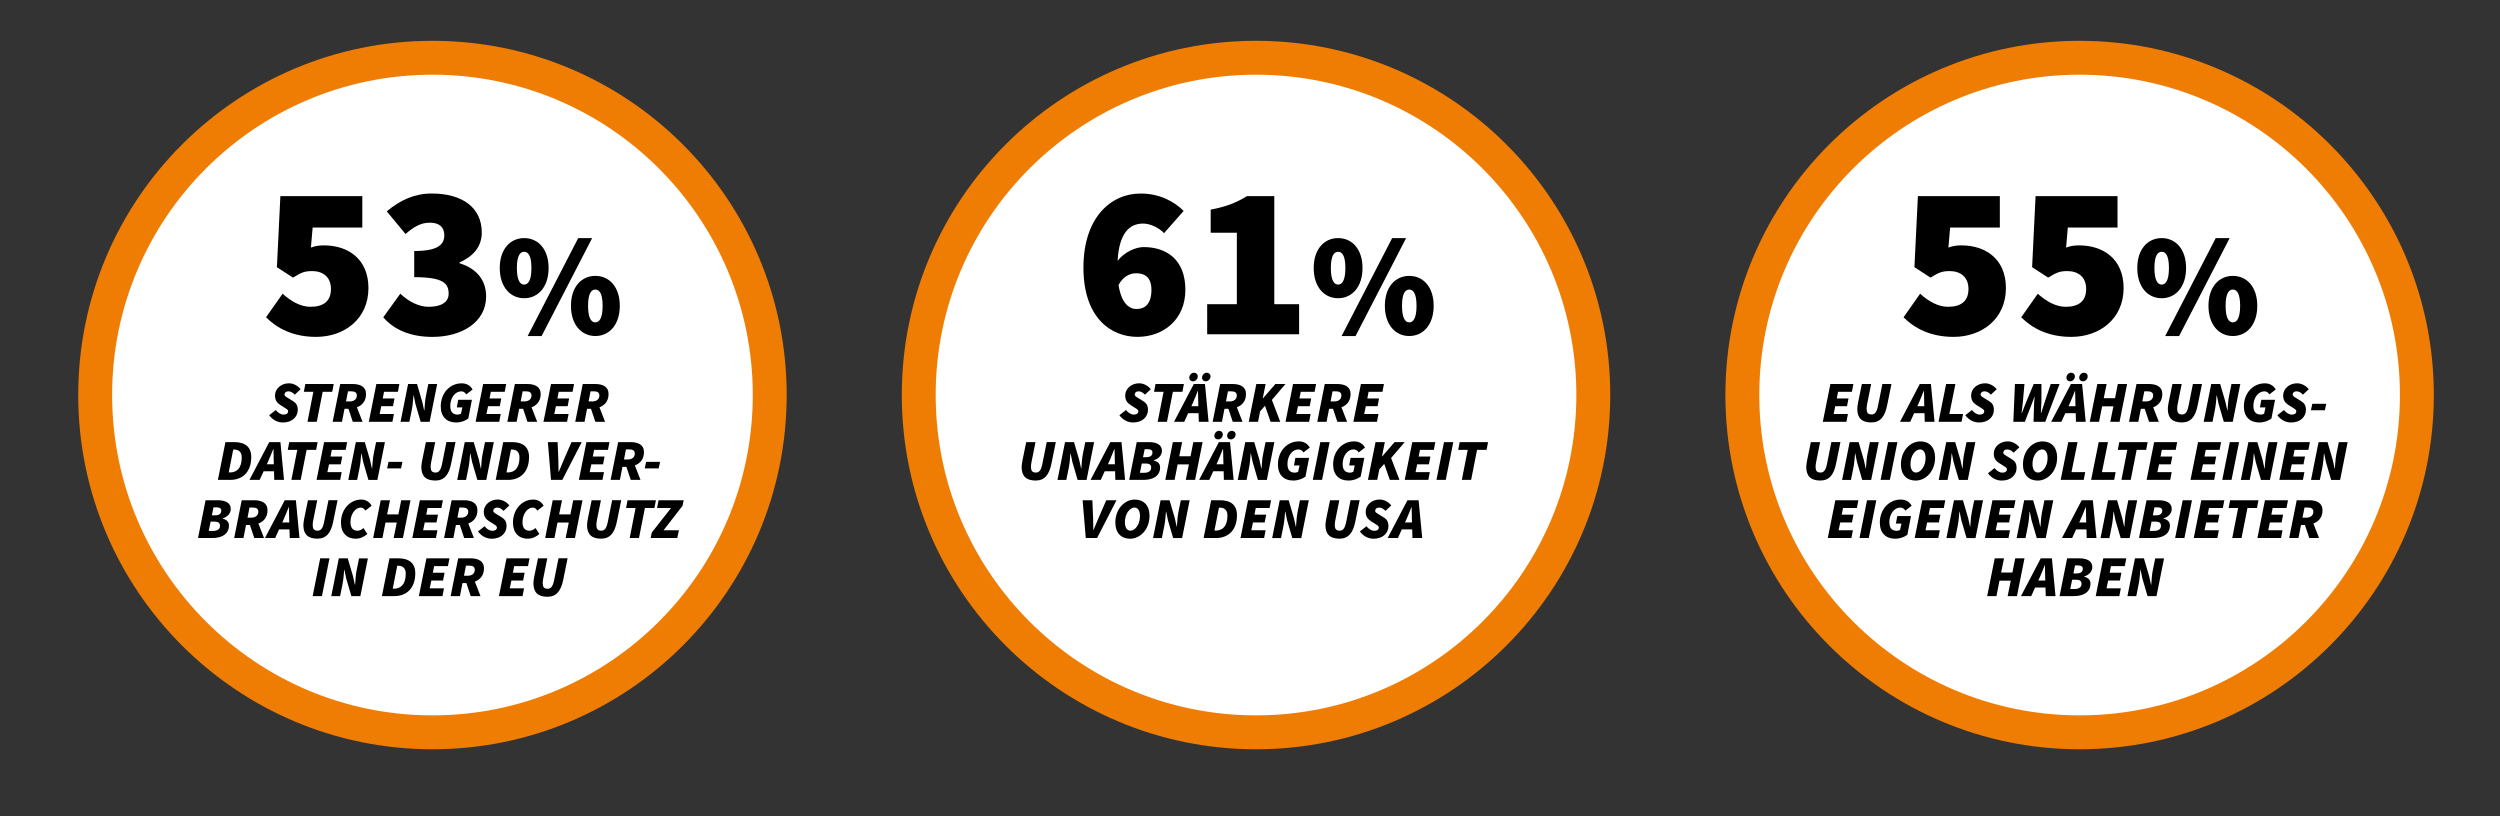
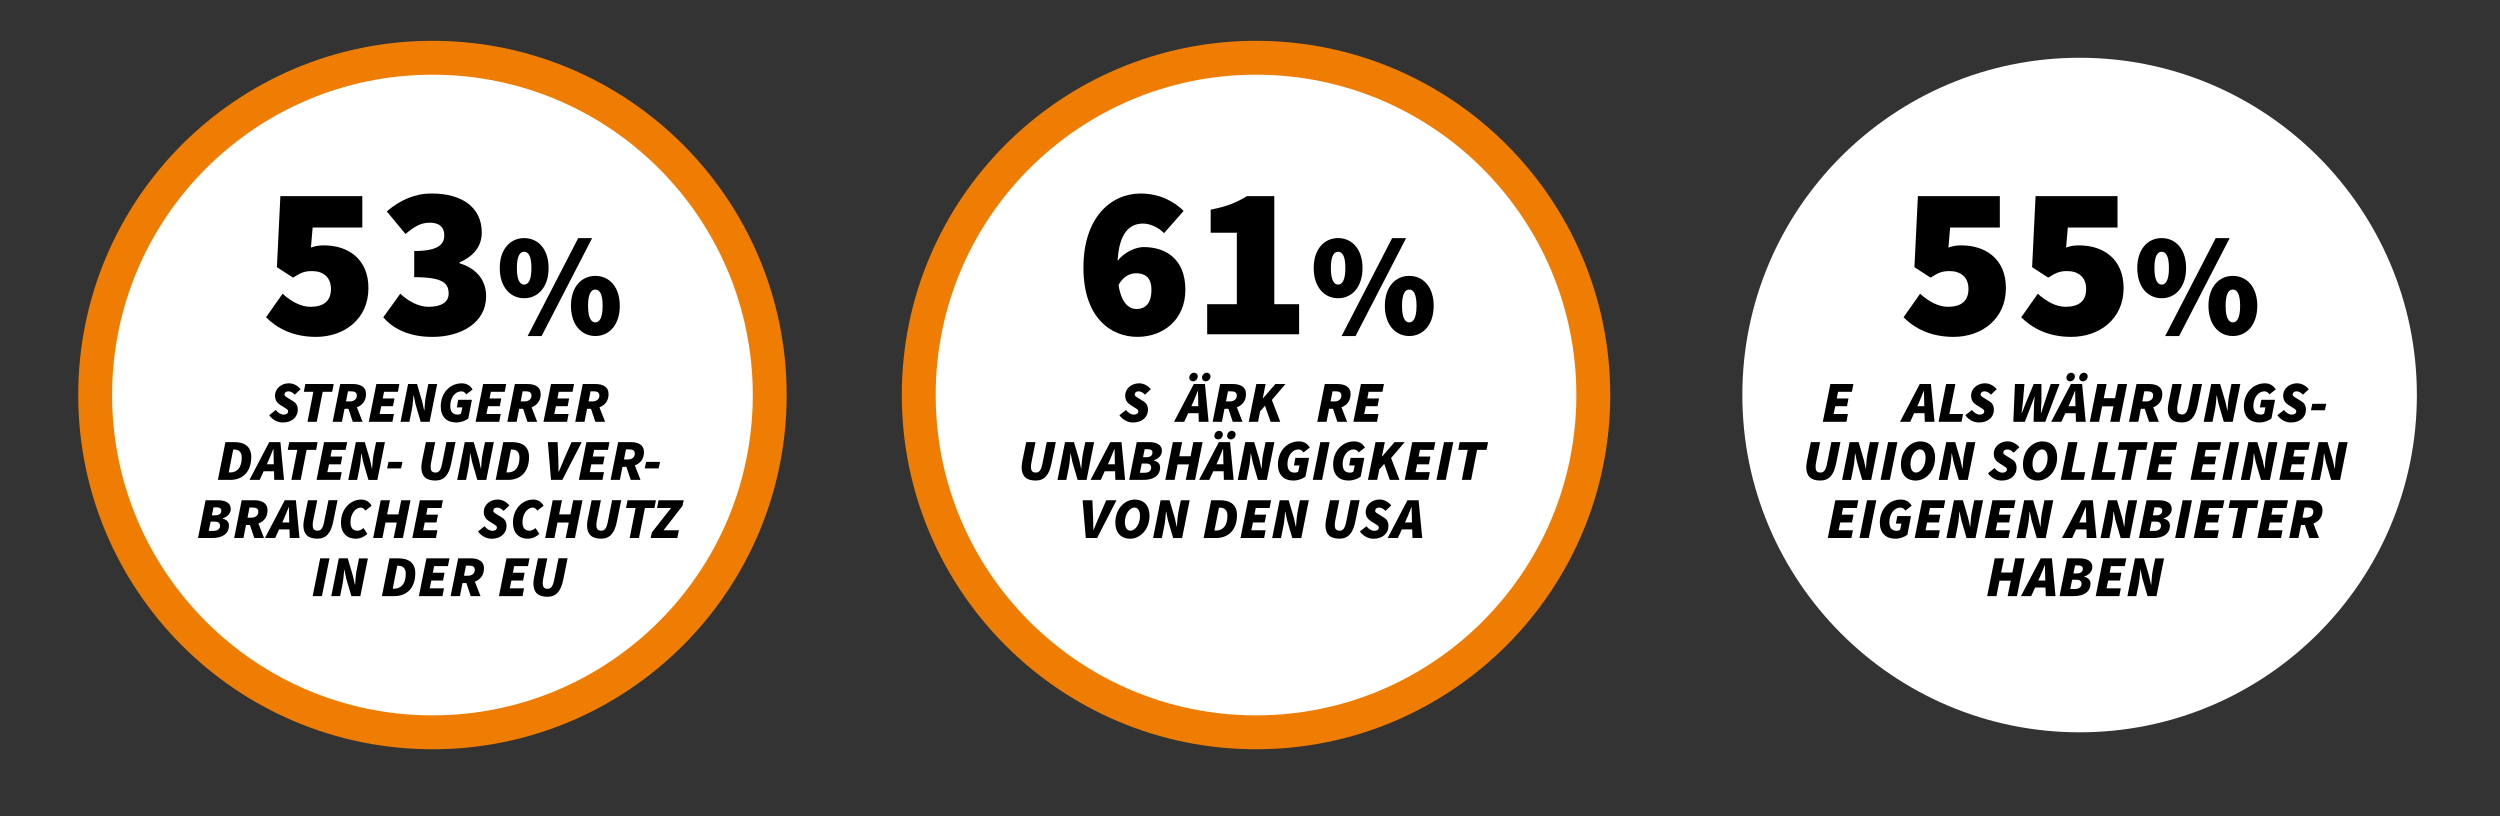
<svg xmlns="http://www.w3.org/2000/svg" version="1.1" id="Ebene_1" x="0px" y="0px" viewBox="0 0 735 240" style="enable-background:new 0 0 735 240;" xml:space="preserve">
  <rect x="0" y="0" width="735" height="240" fill="#333333" stroke="none" />
  <style type="text/css">
	.st0{fill:#FFFFFF;}
	.st1{fill:none;stroke:#EF7D04;stroke-width:9.966;}
</style>
  <g>
    <path class="st0" d="M611.4,215.3c54.76,0,99.16-44.39,99.16-99.16c0-54.76-44.39-99.16-99.16-99.16   c-54.76,0-99.15,44.39-99.15,99.16C512.25,170.9,556.64,215.3,611.4,215.3L611.4,215.3z" />
-     <path class="st1" d="M611.4,215.3c54.76,0,99.16-44.39,99.16-99.16c0-54.76-44.39-99.16-99.16-99.16   c-54.76,0-99.15,44.39-99.15,99.16C512.25,170.9,556.64,215.3,611.4,215.3L611.4,215.3z" />
    <g>
      <path d="M538.13,112.9h6.77l-0.44,2.29h-4.07l-0.38,1.95h3.45l-0.44,2.29h-3.45l-0.48,2.29h4.2l-0.44,2.29h-6.94L538.13,112.9z" />
-       <path d="M547.39,112.9h2.73l-1.2,5.98c-0.07,0.44-0.14,0.85-0.14,1.26c0,1.13,0.34,1.71,1.47,1.71c0.99,0,1.54-0.75,1.91-2.67    l1.26-6.29h2.67l-1.26,6.22c-0.68,3.49-2.12,5.09-4.65,5.09c-2.77,0-4.14-1.26-4.14-4c0-0.51,0.14-1.3,0.24-1.88L547.39,112.9z" />
      <path d="M564.41,112.9h3.28l1.06,11.11h-2.87l-0.07-2.53h-3.06l-1.14,2.53h-3.01L564.41,112.9z M563.69,119.43h2.05l-0.03-1.3    c-0.03-1.06-0.07-2.05-0.07-3.18h-0.07c-0.44,1.09-0.82,2.12-1.3,3.18L563.69,119.43z" />
      <path d="M572.16,112.9h2.73l-1.78,8.82h4.03l-0.44,2.29h-6.77L572.16,112.9z" />
    </g>
    <g>
      <path d="M577.8,122.08l1.95-1.54c0.58,0.8,1.47,1.35,2.32,1.35c0.79,0,1.3-0.36,1.3-0.97c0-0.5-0.5-0.72-1.26-1.2l-0.96-0.6    c-1.03-0.65-1.64-1.45-1.64-2.84c0-2,1.83-3.59,4.08-3.59c1.3,0,2.55,0.65,3.45,1.73l-1.71,1.61c-0.56-0.56-1.13-0.98-1.85-0.98    c-0.79,0-1.18,0.43-1.18,0.96c0,0.46,0.48,0.67,1.37,1.23l1.03,0.63c1.08,0.65,1.5,1.35,1.5,2.65c0,2.03-1.67,3.69-4.34,3.69    C580.45,124.21,578.96,123.63,577.8,122.08z" />
      <path d="M592.39,112.9h2.8l-0.44,5.02c-0.12,1.16-0.24,2.38-0.41,3.55h0.07c0.44-1.18,0.97-2.41,1.4-3.55l2.1-5.02h2.27v5.02    c-0.03,1.13-0.1,2.36-0.17,3.55h0.07c0.38-1.2,0.82-2.41,1.16-3.55l1.67-5.02h2.6l-4.2,11.11h-3.45l0.14-4.75    c0-0.67,0.1-1.74,0.19-2.58h-0.07c-0.29,0.82-0.65,1.73-0.97,2.58l-1.85,4.75h-3.38L592.39,112.9z" />
    </g>
    <g>
      <path d="M608.86,112.9h3.28l1.06,11.11h-2.87l-0.07-2.53h-3.06l-1.15,2.53h-3.01L608.86,112.9z M607.53,111.02    c0-0.68,0.58-1.44,1.4-1.44c0.58,0,1.09,0.41,1.09,1.09s-0.58,1.44-1.4,1.44C608.01,112.11,607.53,111.7,607.53,111.02z     M608.14,119.43h2.05l-0.03-1.3c-0.03-1.06-0.07-2.05-0.07-3.18h-0.07c-0.44,1.09-0.82,2.12-1.3,3.18L608.14,119.43z     M611.29,111.02c0-0.68,0.58-1.44,1.4-1.44c0.58,0,1.09,0.41,1.09,1.09s-0.58,1.44-1.4,1.44    C611.77,112.11,611.29,111.7,611.29,111.02z" />
      <path d="M616.62,112.9h2.73l-0.85,4.17h3.32l0.82-4.17h2.73l-2.22,11.11h-2.73l0.92-4.55h-3.32l-0.89,4.55h-2.73L616.62,112.9z" />
      <path d="M628.13,112.9h3.66c2.22,0,3.93,0.79,3.93,2.94c0,2.07-1.13,3.32-2.68,3.91l1.66,4.26h-2.87l-1.28-3.83h-1.14l-0.75,3.83    h-2.73L628.13,112.9z M630.83,118.03c1.47,0,2.19-0.72,2.19-1.78c0-0.82-0.58-1.2-1.61-1.2h-0.99l-0.58,2.97H630.83z" />
      <path d="M638.69,112.9h2.73l-1.2,5.98c-0.07,0.44-0.14,0.85-0.14,1.26c0,1.13,0.34,1.71,1.47,1.71c0.99,0,1.54-0.75,1.91-2.67    l1.26-6.29h2.67l-1.26,6.22c-0.68,3.49-2.12,5.09-4.65,5.09c-2.77,0-4.14-1.26-4.14-4c0-0.51,0.14-1.3,0.24-1.88L638.69,112.9z" />
      <path d="M650.1,112.9h2.63l1.54,5.26l0.55,2.5h0.07c0.1-1.2,0.17-2.87,0.44-4.2l0.72-3.56h2.6l-2.22,11.11h-2.63l-1.54-5.26    l-0.51-2.5h-0.07c-0.1,1.26-0.21,2.84-0.48,4.17l-0.72,3.59h-2.6L650.1,112.9z" />
      <path d="M659.7,119.5c0-3.97,2.7-6.8,6.15-6.8c1.47,0,2.56,0.65,3.21,1.81l-1.85,1.44c-0.41-0.62-0.85-0.89-1.5-0.89    c-1.78,0-3.21,1.88-3.21,4.27c0,1.61,0.62,2.56,2.19,2.56c0.32,0,0.7-0.1,0.96-0.27l0.41-1.85h-1.64l0.41-2.22h4.03l-1.06,5.5    c-0.85,0.65-2.15,1.16-3.59,1.16C661.44,124.21,659.7,122.5,659.7,119.5z" />
      <path d="M669.54,122.08l1.95-1.54c0.58,0.8,1.47,1.35,2.32,1.35c0.79,0,1.3-0.36,1.3-0.97c0-0.5-0.5-0.72-1.26-1.2l-0.96-0.6    c-1.03-0.65-1.64-1.45-1.64-2.84c0-2,1.83-3.59,4.08-3.59c1.3,0,2.55,0.65,3.45,1.73l-1.71,1.61c-0.56-0.56-1.13-0.98-1.85-0.98    c-0.79,0-1.18,0.43-1.18,0.96c0,0.46,0.48,0.67,1.37,1.23l1.03,0.63c1.08,0.65,1.5,1.35,1.5,2.65c0,2.03-1.67,3.69-4.34,3.69    C672.19,124.21,670.7,123.63,669.54,122.08z" />
      <path d="M679.82,118.71h4.1l-0.41,1.91h-4.1L679.82,118.71z" />
    </g>
    <g>
      <path d="M532.39,129.98h2.73l-1.2,5.98c-0.07,0.44-0.14,0.85-0.14,1.26c0,1.13,0.34,1.71,1.47,1.71c0.99,0,1.54-0.75,1.91-2.67    l1.26-6.29h2.67l-1.26,6.22c-0.68,3.49-2.12,5.09-4.65,5.09c-2.77,0-4.14-1.26-4.14-4c0-0.51,0.14-1.3,0.24-1.88L532.39,129.98z" />
      <path d="M543.8,129.98h2.63l1.54,5.26l0.55,2.5h0.07c0.1-1.2,0.17-2.87,0.44-4.2l0.72-3.55h2.6l-2.22,11.11h-2.63l-1.54-5.26    l-0.51-2.5h-0.07c-0.1,1.26-0.21,2.84-0.48,4.17l-0.72,3.59h-2.6L543.8,129.98z" />
      <path d="M555.11,129.98h2.73l-2.22,11.11h-2.73L555.11,129.98z" />
      <path d="M558.87,136.57c0-4.14,2.8-6.8,5.74-6.8c2.56,0,4.31,1.71,4.31,4.72c0,4.14-2.8,6.8-5.74,6.8    C560.61,141.29,558.87,139.58,558.87,136.57z M566.12,134.66c0-1.61-0.62-2.53-1.64-2.53c-1.26,0-2.8,1.71-2.8,4.27    c0,1.61,0.62,2.53,1.64,2.53C564.58,138.93,566.12,137.22,566.12,134.66z" />
      <path d="M572.2,129.98h2.63l1.54,5.26l0.55,2.5h0.07c0.1-1.2,0.17-2.87,0.44-4.2l0.72-3.55h2.6l-2.22,11.11h-2.63l-1.54-5.26    l-0.51-2.5h-0.07c-0.1,1.26-0.21,2.84-0.48,4.17l-0.72,3.59h-2.6L572.2,129.98z" />
      <path d="M584.46,139.15l1.95-1.54c0.58,0.8,1.47,1.35,2.32,1.35c0.79,0,1.3-0.36,1.3-0.97c0-0.5-0.5-0.72-1.26-1.2l-0.96-0.6    c-1.03-0.65-1.64-1.45-1.64-2.84c0-2,1.83-3.59,4.08-3.59c1.3,0,2.55,0.65,3.45,1.73L592,133.1c-0.56-0.56-1.13-0.97-1.85-0.97    c-0.79,0-1.18,0.43-1.18,0.96c0,0.46,0.48,0.67,1.37,1.23l1.03,0.63c1.08,0.65,1.5,1.35,1.5,2.65c0,2.03-1.67,3.69-4.34,3.69    C587.11,141.29,585.62,140.71,584.46,139.15z" />
      <path d="M594.75,136.57c0-4.14,2.8-6.8,5.74-6.8c2.56,0,4.31,1.71,4.31,4.72c0,4.14-2.8,6.8-5.74,6.8    C596.49,141.29,594.75,139.58,594.75,136.57z M601.99,134.66c0-1.61-0.62-2.53-1.64-2.53c-1.26,0-2.8,1.71-2.8,4.27    c0,1.61,0.62,2.53,1.64,2.53C600.45,138.93,601.99,137.22,601.99,134.66z" />
      <path d="M608.07,129.98h2.73l-1.78,8.82h4.03l-0.44,2.29h-6.77L608.07,129.98z" />
      <path d="M617.02,129.98h2.73l-1.78,8.82h4.03l-0.44,2.29h-6.77L617.02,129.98z" />
    </g>
    <g>
      <path d="M625.43,132.27h-2.8l0.44-2.29h8.34l-0.44,2.29h-2.8l-1.74,8.82h-2.73L625.43,132.27z" />
      <path d="M633.32,129.98h6.77l-0.44,2.29h-4.07l-0.38,1.95h3.45l-0.44,2.29h-3.45l-0.48,2.29h4.2l-0.44,2.29h-6.94L633.32,129.98z" />
      <path d="M646.23,129.98H653l-0.44,2.29h-4.07l-0.38,1.95h3.45l-0.44,2.29h-3.45l-0.48,2.29h4.2l-0.44,2.29h-6.94L646.23,129.98z" />
      <path d="M655.56,129.98h2.73l-2.22,11.11h-2.73L655.56,129.98z" />
      <path d="M661.03,129.98h2.63l1.54,5.26l0.55,2.5h0.07c0.1-1.2,0.17-2.87,0.44-4.2l0.72-3.55h2.6l-2.22,11.11h-2.63l-1.54-5.26    l-0.51-2.5h-0.07c-0.1,1.26-0.21,2.84-0.48,4.17l-0.72,3.59h-2.6L661.03,129.98z" />
      <path d="M672.34,129.98h6.77l-0.44,2.29h-4.07l-0.38,1.95h3.45l-0.44,2.29h-3.45l-0.48,2.29h4.2l-0.44,2.29h-6.94L672.34,129.98z" />
      <path d="M681.66,129.98h2.63l1.54,5.26l0.55,2.5h0.07c0.1-1.2,0.17-2.87,0.44-4.2l0.72-3.55h2.6l-2.22,11.11h-2.63l-1.54-5.26    l-0.51-2.5h-0.07c-0.1,1.26-0.21,2.84-0.48,4.17l-0.72,3.59h-2.6L681.66,129.98z" />
    </g>
    <g>
      <path d="M539.59,147.07h6.77l-0.44,2.29h-4.07l-0.38,1.95h3.45l-0.44,2.29h-3.45l-0.48,2.29h4.2l-0.44,2.29h-6.94L539.59,147.07z" />
      <path d="M548.91,147.07h2.73l-2.22,11.11h-2.73L548.91,147.07z" />
      <path d="M552.67,153.67c0-3.96,2.7-6.8,6.15-6.8c1.47,0,2.56,0.65,3.21,1.81l-1.85,1.44c-0.41-0.62-0.85-0.89-1.5-0.89    c-1.78,0-3.21,1.88-3.21,4.27c0,1.61,0.62,2.56,2.19,2.56c0.33,0,0.7-0.1,0.96-0.27l0.41-1.85h-1.64l0.41-2.22h4.03l-1.06,5.5    c-0.85,0.65-2.15,1.16-3.59,1.16C554.41,158.38,552.67,156.67,552.67,153.67z" />
      <path d="M565.14,147.07h6.77l-0.44,2.29h-4.07l-0.38,1.95h3.45l-0.44,2.29h-3.45l-0.48,2.29h4.2l-0.44,2.29h-6.94L565.14,147.07z" />
      <path d="M574.47,147.07h2.63l1.54,5.26l0.55,2.5h0.07c0.1-1.2,0.17-2.87,0.44-4.2l0.72-3.55h2.6l-2.22,11.11h-2.63l-1.54-5.26    l-0.51-2.5h-0.07c-0.1,1.26-0.21,2.84-0.48,4.17l-0.72,3.59h-2.6L574.47,147.07z" />
      <path d="M585.78,147.07h6.77l-0.44,2.29h-4.07l-0.38,1.95h3.45l-0.44,2.29h-3.45l-0.48,2.29h4.2l-0.44,2.29h-6.94L585.78,147.07z" />
      <path d="M595.11,147.07h2.63l1.54,5.26l0.55,2.5h0.07c0.1-1.2,0.17-2.87,0.44-4.2l0.72-3.55h2.6l-2.22,11.11h-2.63l-1.54-5.26    l-0.51-2.5h-0.07c-0.1,1.26-0.21,2.84-0.48,4.17l-0.72,3.59h-2.6L595.11,147.07z" />
      <path d="M612.02,147.07h3.28l1.06,11.11h-2.87l-0.07-2.53h-3.06l-1.15,2.53h-3.01L612.02,147.07z M611.3,153.6h2.05l-0.03-1.3    c-0.03-1.06-0.07-2.05-0.07-3.18h-0.07c-0.44,1.09-0.82,2.12-1.3,3.18L611.3,153.6z" />
      <path d="M619.78,147.07h2.63l1.54,5.26l0.55,2.5h0.07c0.1-1.2,0.17-2.87,0.44-4.2l0.72-3.55h2.6l-2.22,11.11h-2.63l-1.54-5.26    l-0.51-2.5h-0.07c-0.1,1.26-0.21,2.84-0.48,4.17l-0.72,3.59h-2.6L619.78,147.07z" />
      <path d="M631.08,147.07h3.55c2.26,0,3.86,0.75,3.86,2.56c0,1.2-0.85,2.29-2.39,2.77l-0.03,0.07c1.26,0.31,1.88,0.99,1.88,2.02    c0,2.67-2.29,3.69-4.89,3.69h-4.2L631.08,147.07z M633.27,156.09c1.37,0,2.05-0.58,2.05-1.5c0-0.82-0.48-1.23-1.5-1.23h-1.26    l-0.55,2.73H633.27z M633.85,151.51c1.33,0,1.85-0.55,1.85-1.4c0-0.62-0.48-0.96-1.5-0.96h-0.79l-0.48,2.36H633.85z" />
      <path d="M641.71,147.07h2.73l-2.22,11.11h-2.73L641.71,147.07z" />
      <path d="M647.18,147.07h6.77l-0.44,2.29h-4.07l-0.38,1.95h3.45l-0.44,2.29h-3.45l-0.48,2.29h4.2l-0.44,2.29h-6.94L647.18,147.07z" />
      <path d="M658.01,149.36h-2.8l0.44-2.29h8.34l-0.44,2.29h-2.8l-1.74,8.82h-2.73L658.01,149.36z" />
      <path d="M665.9,147.07h6.77l-0.44,2.29h-4.07l-0.38,1.95h3.45l-0.44,2.29h-3.45l-0.48,2.29h4.2l-0.44,2.29h-6.94L665.9,147.07z" />
      <path d="M675.23,147.07h3.66c2.22,0,3.93,0.79,3.93,2.94c0,2.07-1.13,3.32-2.68,3.91l1.66,4.26h-2.87l-1.28-3.83h-1.15l-0.75,3.83    h-2.73L675.23,147.07z M677.93,152.2c1.47,0,2.19-0.72,2.19-1.78c0-0.82-0.58-1.2-1.61-1.2h-0.99l-0.58,2.97H677.93z" />
    </g>
    <g>
      <path d="M586.45,164.15h2.73l-0.85,4.17h3.32l0.82-4.17h2.73l-2.22,11.11h-2.73l0.92-4.55h-3.32l-0.89,4.55h-2.73L586.45,164.15z" />
      <path d="M599.98,164.15h3.28l1.06,11.11h-2.87l-0.07-2.53h-3.06l-1.15,2.53h-3.01L599.98,164.15z M599.26,170.68h2.05l-0.03-1.3    c-0.03-1.06-0.07-2.05-0.07-3.18h-0.07c-0.44,1.09-0.82,2.12-1.3,3.18L599.26,170.68z" />
      <path d="M607.73,164.15h3.55c2.26,0,3.86,0.75,3.86,2.56c0,1.2-0.85,2.29-2.39,2.77l-0.03,0.07c1.26,0.31,1.88,0.99,1.88,2.02    c0,2.67-2.29,3.69-4.89,3.69h-4.2L607.73,164.15z M609.92,173.17c1.37,0,2.05-0.58,2.05-1.5c0-0.82-0.48-1.23-1.5-1.23h-1.26    l-0.55,2.73H609.92z M610.5,168.59c1.33,0,1.85-0.55,1.85-1.4c0-0.62-0.48-0.96-1.5-0.96h-0.79l-0.48,2.36H610.5z" />
      <path d="M618.36,164.15h6.77l-0.44,2.29h-4.07l-0.38,1.95h3.45l-0.44,2.29h-3.45l-0.48,2.29h4.2l-0.44,2.29h-6.94L618.36,164.15z" />
      <path d="M627.68,164.15h2.63l1.54,5.26l0.55,2.5h0.07c0.1-1.2,0.17-2.87,0.44-4.2l0.72-3.55h2.6l-2.22,11.11h-2.63l-1.54-5.26    l-0.51-2.5h-0.07c-0.1,1.26-0.21,2.84-0.48,4.17l-0.72,3.59h-2.6L627.68,164.15z" />
    </g>
    <g>
      <path d="M559.64,93.28l4.87-6.92c2.43,2.18,5.25,3.84,8.2,3.84c3.84,0,6.02-1.67,6.02-5.25c0-3.46-2.31-5.25-5.51-5.25    c-2.18,0-3.2,0.38-5.64,1.92l-4.74-3.07l1.02-20.88h24.09v9.22h-14.61l-0.51,5.89c1.41-0.51,2.5-0.64,3.84-0.64    c7.05,0,13.07,3.97,13.07,12.55c0,9.1-7.11,14.35-15.37,14.35C567.71,99.05,562.97,96.61,559.64,93.28z" />
      <path d="M594.24,93.28l4.87-6.92c2.43,2.18,5.25,3.84,8.2,3.84c3.84,0,6.02-1.67,6.02-5.25c0-3.46-2.31-5.25-5.51-5.25    c-2.18,0-3.2,0.38-5.64,1.92l-4.74-3.07l1.02-20.88h24.09v9.22h-14.61l-0.51,5.89c1.41-0.51,2.5-0.64,3.84-0.64    c7.05,0,13.07,3.97,13.07,12.55c0,9.1-7.11,14.35-15.37,14.35C602.31,99.05,597.57,96.61,594.24,93.28z" />
    </g>
    <g>
      <path d="M628.36,78.8c0-5.55,3.08-8.8,7.18-8.8c4.1,0,7.17,3.25,7.17,8.8s-3.08,8.88-7.17,8.88    C631.43,87.69,628.36,84.36,628.36,78.8z M637.67,78.8c0-3.76-1.02-4.78-2.13-4.78c-1.11,0-2.14,1.02-2.14,4.78    c0,3.76,1.02,4.87,2.14,4.87C636.65,83.67,637.67,82.56,637.67,78.8z M651.42,70.01h4.1l-14.86,28.79h-4.1L651.42,70.01z     M649.29,89.91c0-5.55,3.08-8.8,7.17-8.8c4.1,0,7.18,3.25,7.18,8.8s-3.08,8.88-7.18,8.88C652.36,98.79,649.29,95.46,649.29,89.91z     M658.6,89.91c0-3.76-1.03-4.78-2.14-4.78s-2.13,1.02-2.13,4.78s1.02,4.87,2.13,4.87S658.6,93.67,658.6,89.91z" />
    </g>
    <path class="st0" d="M127.14,215.3c54.76,0,99.16-44.39,99.16-99.16c0-54.76-44.39-99.16-99.16-99.16   c-54.76,0-99.16,44.39-99.16,99.16C27.98,170.9,72.38,215.3,127.14,215.3L127.14,215.3z" />
    <path class="st1" d="M127.14,215.3c54.76,0,99.16-44.39,99.16-99.16c0-54.76-44.39-99.16-99.16-99.16   c-54.76,0-99.16,44.39-99.16,99.16C27.98,170.9,72.38,215.3,127.14,215.3L127.14,215.3z" />
    <g>
      <path d="M78.21,93.28l4.87-6.92c2.43,2.18,5.25,3.84,8.2,3.84c3.84,0,6.02-1.67,6.02-5.25c0-3.46-2.31-5.25-5.51-5.25    c-2.18,0-3.2,0.38-5.64,1.92l-4.74-3.07l1.02-20.88h24.09v9.22h-14.6l-0.51,5.89c1.41-0.51,2.5-0.64,3.84-0.64    c7.05,0,13.07,3.97,13.07,12.55c0,9.1-7.11,14.35-15.37,14.35C86.28,99.05,81.54,96.61,78.21,93.28z" />
      <path d="M112.68,93.28l5-6.92c2.5,2.31,5.44,3.84,8.33,3.84c3.59,0,5.89-1.28,5.89-3.84c0-3.07-1.6-4.87-10.12-4.87v-7.69    c6.79,0,8.84-1.79,8.84-4.61c0-2.43-1.47-3.72-4.23-3.72c-2.69,0-4.61,1.15-7.17,3.33l-5.51-6.66c3.97-3.33,8.2-5.25,13.2-5.25    c8.97,0,14.73,4.1,14.73,11.47c0,3.91-2.18,6.85-6.53,8.78v0.26c4.61,1.41,7.81,4.61,7.81,9.74c0,7.69-7.3,11.91-15.76,11.91    C120.56,99.05,115.75,96.87,112.68,93.28z" />
    </g>
    <g>
      <path d="M146.93,78.8c0-5.55,3.08-8.8,7.18-8.8s7.18,3.25,7.18,8.8s-3.08,8.88-7.18,8.88S146.93,84.36,146.93,78.8z M156.24,78.8    c0-3.76-1.02-4.78-2.14-4.78s-2.14,1.02-2.14,4.78c0,3.76,1.02,4.87,2.14,4.87S156.24,82.56,156.24,78.8z M169.99,70.01h4.1    l-14.86,28.79h-4.1L169.99,70.01z M167.86,89.91c0-5.55,3.08-8.8,7.18-8.8s7.18,3.25,7.18,8.8s-3.08,8.88-7.18,8.88    S167.86,95.46,167.86,89.91z M177.17,89.91c0-3.76-1.02-4.78-2.14-4.78s-2.14,1.02-2.14,4.78s1.03,4.87,2.14,4.87    S177.17,93.67,177.17,89.91z" />
    </g>
    <g>
      <path d="M79.14,122.08l1.95-1.54c0.58,0.8,1.47,1.35,2.32,1.35c0.79,0,1.3-0.36,1.3-0.97c0-0.5-0.5-0.72-1.26-1.2l-0.96-0.6    c-1.03-0.65-1.64-1.45-1.64-2.84c0-2,1.83-3.59,4.08-3.59c1.3,0,2.55,0.65,3.45,1.73l-1.71,1.61c-0.56-0.56-1.13-0.98-1.85-0.98    c-0.79,0-1.18,0.43-1.18,0.96c0,0.46,0.48,0.67,1.37,1.23l1.03,0.63c1.08,0.65,1.5,1.35,1.5,2.65c0,2.03-1.67,3.69-4.34,3.69    C81.79,124.21,80.3,123.63,79.14,122.08z" />
    </g>
    <g>
      <path d="M92.13,115.19h-2.8l0.44-2.29h8.34l-0.44,2.29h-2.8l-1.74,8.82h-2.73L92.13,115.19z" />
      <path d="M100.02,112.9h3.66c2.22,0,3.93,0.79,3.93,2.94c0,2.07-1.13,3.32-2.68,3.91l1.66,4.26h-2.87l-1.28-3.83h-1.15l-0.75,3.83    H97.8L100.02,112.9z M102.72,118.03c1.47,0,2.19-0.72,2.19-1.78c0-0.82-0.58-1.2-1.61-1.2h-0.99l-0.58,2.97H102.72z" />
      <path d="M110.65,112.9h6.77l-0.44,2.29h-4.07l-0.38,1.95h3.45l-0.44,2.29h-3.45l-0.48,2.29h4.2l-0.44,2.29h-6.94L110.65,112.9z" />
      <path d="M119.98,112.9h2.63l1.54,5.26l0.55,2.5h0.07c0.1-1.2,0.17-2.87,0.44-4.2l0.72-3.56h2.6l-2.22,11.11h-2.63l-1.54-5.26    l-0.51-2.5h-0.07c-0.1,1.26-0.21,2.84-0.48,4.17l-0.72,3.59h-2.6L119.98,112.9z" />
      <path d="M129.58,119.5c0-3.97,2.7-6.8,6.15-6.8c1.47,0,2.56,0.65,3.21,1.81l-1.85,1.44c-0.41-0.62-0.85-0.89-1.5-0.89    c-1.78,0-3.21,1.88-3.21,4.27c0,1.61,0.62,2.56,2.19,2.56c0.32,0,0.7-0.1,0.96-0.27l0.41-1.85h-1.64l0.41-2.22h4.03l-1.06,5.5    c-0.85,0.65-2.15,1.16-3.59,1.16C131.32,124.21,129.58,122.5,129.58,119.5z" />
      <path d="M142.05,112.9h6.77l-0.44,2.29h-4.07l-0.38,1.95h3.45l-0.44,2.29h-3.45l-0.48,2.29h4.2l-0.44,2.29h-6.94L142.05,112.9z" />
      <path d="M151.37,112.9h3.66c2.22,0,3.93,0.79,3.93,2.94c0,2.07-1.13,3.32-2.68,3.91l1.66,4.26h-2.87l-1.28-3.83h-1.15l-0.75,3.83    h-2.73L151.37,112.9z M154.07,118.03c1.47,0,2.19-0.72,2.19-1.78c0-0.82-0.58-1.2-1.61-1.2h-0.99l-0.58,2.97H154.07z" />
      <path d="M162,112.9h6.77l-0.44,2.29h-4.07l-0.38,1.95h3.45l-0.44,2.29h-3.45l-0.48,2.29h4.2l-0.44,2.29h-6.94L162,112.9z" />
      <path d="M171.33,112.9h3.66c2.22,0,3.93,0.79,3.93,2.94c0,2.07-1.13,3.32-2.68,3.91l1.66,4.26h-2.87l-1.28-3.83h-1.15l-0.75,3.83    h-2.73L171.33,112.9z M174.03,118.03c1.47,0,2.19-0.72,2.19-1.78c0-0.82-0.58-1.2-1.61-1.2h-0.99l-0.58,2.97H174.03z" />
    </g>
    <g>
      <path d="M66.28,129.98h2.6c3.11,0,4.99,1.37,4.99,4.38c0,4.51-2.67,6.73-6.15,6.73h-3.66L66.28,129.98z M67.65,138.9    c1.85,0,3.42-1.16,3.42-4.38c0-1.74-0.96-2.36-2.26-2.36h-0.24l-1.33,6.73H67.65z" />
      <path d="M79.16,129.98h3.28l1.06,11.11h-2.87l-0.07-2.53h-3.06l-1.15,2.53h-3.01L79.16,129.98z M78.45,136.5h2.05l-0.03-1.3    c-0.03-1.06-0.07-2.05-0.07-3.18h-0.07c-0.44,1.09-0.82,2.12-1.3,3.18L78.45,136.5z" />
    </g>
    <g>
      <path d="M87.4,132.27h-2.8l0.44-2.29h8.34l-0.44,2.29h-2.8l-1.74,8.82h-2.73L87.4,132.27z" />
      <path d="M95.29,129.98h6.77l-0.44,2.29h-4.07l-0.38,1.95h3.45l-0.44,2.29h-3.45l-0.48,2.29h4.2l-0.44,2.29h-6.94L95.29,129.98z" />
      <path d="M104.62,129.98h2.63l1.54,5.26l0.55,2.5h0.07c0.1-1.2,0.17-2.87,0.44-4.2l0.72-3.55h2.6l-2.22,11.11h-2.63l-1.54-5.26    l-0.51-2.5h-0.07c-0.1,1.26-0.21,2.84-0.48,4.17l-0.72,3.59h-2.6L104.62,129.98z" />
      <path d="M114.22,135.79h4.1l-0.41,1.91h-4.1L114.22,135.79z" />
      <path d="M125.22,129.98h2.73l-1.2,5.98c-0.07,0.44-0.14,0.85-0.14,1.26c0,1.13,0.34,1.71,1.47,1.71c0.99,0,1.54-0.75,1.91-2.67    l1.26-6.29h2.67l-1.26,6.22c-0.68,3.49-2.12,5.09-4.65,5.09c-2.77,0-4.14-1.26-4.14-4c0-0.51,0.14-1.3,0.24-1.88L125.22,129.98z" />
      <path d="M136.64,129.98h2.63l1.54,5.26l0.55,2.5h0.07c0.1-1.2,0.17-2.87,0.44-4.2l0.72-3.55h2.6l-2.22,11.11h-2.63l-1.54-5.26    l-0.51-2.5h-0.07c-0.1,1.26-0.21,2.84-0.48,4.17l-0.72,3.59h-2.6L136.64,129.98z" />
      <path d="M147.95,129.98h2.6c3.11,0,4.99,1.37,4.99,4.38c0,4.51-2.67,6.73-6.15,6.73h-3.66L147.95,129.98z M149.31,138.9    c1.85,0,3.42-1.16,3.42-4.38c0-1.74-0.96-2.36-2.26-2.36h-0.24l-1.33,6.73H149.31z" />
      <path d="M161.07,129.98h2.87l0.21,5.2c0.03,1.16,0.07,2.34,0.07,3.52h0.07c0.5-1.18,0.97-2.34,1.47-3.52l2.26-5.2h3.01    l-5.71,11.11h-3.32L161.07,129.98z" />
      <path d="M172.41,129.98h6.77l-0.44,2.29h-4.07l-0.38,1.95h3.45l-0.44,2.29h-3.45l-0.48,2.29h4.2l-0.44,2.29h-6.94L172.41,129.98z" />
      <path d="M181.74,129.98h3.66c2.22,0,3.93,0.79,3.93,2.94c0,2.07-1.13,3.32-2.68,3.91l1.66,4.26h-2.87l-1.28-3.83H183l-0.75,3.83    h-2.73L181.74,129.98z M184.44,135.1c1.47,0,2.19-0.72,2.19-1.78c0-0.82-0.58-1.2-1.61-1.2h-0.99l-0.58,2.97H184.44z" />
    </g>
    <g>
      <path d="M189.96,135.79h4.1l-0.41,1.91h-4.1L189.96,135.79z" />
    </g>
    <g>
      <path d="M60.44,147.07h3.55c2.26,0,3.86,0.75,3.86,2.56c0,1.2-0.85,2.29-2.39,2.77l-0.03,0.07c1.26,0.31,1.88,0.99,1.88,2.02    c0,2.67-2.29,3.69-4.89,3.69h-4.2L60.44,147.07z M62.63,156.09c1.37,0,2.05-0.58,2.05-1.5c0-0.82-0.48-1.23-1.5-1.23h-1.26    l-0.55,2.73H62.63z M63.21,151.51c1.33,0,1.85-0.55,1.85-1.4c0-0.62-0.48-0.96-1.5-0.96h-0.79l-0.48,2.36H63.21z" />
      <path d="M71.06,147.07h3.66c2.22,0,3.93,0.79,3.93,2.94c0,2.07-1.13,3.32-2.68,3.91l1.66,4.26h-2.87l-1.28-3.83h-1.15l-0.75,3.83    h-2.73L71.06,147.07z M73.76,152.2c1.47,0,2.19-0.72,2.19-1.78c0-0.82-0.58-1.2-1.61-1.2h-0.99l-0.58,2.97H73.76z" />
      <path d="M83.71,147.07h3.28l1.06,11.11h-2.87l-0.07-2.53h-3.06l-1.15,2.53H77.9L83.71,147.07z M82.99,153.6h2.05l-0.03-1.3    c-0.03-1.06-0.07-2.05-0.07-3.18h-0.07c-0.44,1.09-0.82,2.12-1.3,3.18L82.99,153.6z" />
    </g>
    <g>
      <path d="M90.54,147.07h2.73l-1.2,5.98c-0.07,0.44-0.14,0.85-0.14,1.26c0,1.13,0.34,1.71,1.47,1.71c0.99,0,1.54-0.75,1.91-2.67    l1.26-6.29h2.67l-1.26,6.22c-0.68,3.49-2.12,5.09-4.65,5.09c-2.77,0-4.14-1.26-4.14-4c0-0.51,0.14-1.3,0.24-1.88L90.54,147.07z" />
      <path d="M100.24,153.67c0-3.96,2.7-6.8,5.98-6.8c1.3,0,2.39,0.65,3.04,1.81l-1.85,1.44c-0.41-0.62-0.82-0.89-1.33-0.89    c-1.61,0-3.04,1.88-3.04,4.27c0,1.61,0.62,2.53,2.12,2.53c0.58,0,1.2-0.34,1.71-0.79l1.13,1.74c-0.62,0.58-1.85,1.4-3.42,1.4    C101.99,158.38,100.24,156.67,100.24,153.67z" />
      <path d="M111.93,147.07h2.73l-0.85,4.17h3.32l0.82-4.17h2.73l-2.22,11.11h-2.73l0.92-4.55h-3.32l-0.89,4.55h-2.73L111.93,147.07z" />
      <path d="M123.44,147.07h6.77l-0.44,2.29h-4.07l-0.38,1.95h3.45l-0.44,2.29h-3.45l-0.48,2.29h4.2l-0.44,2.29h-6.94L123.44,147.07z" />
-       <path d="M132.77,147.07h3.66c2.22,0,3.93,0.79,3.93,2.94c0,2.07-1.13,3.32-2.68,3.91l1.66,4.26h-2.87l-1.28-3.83h-1.15l-0.75,3.83    h-2.73L132.77,147.07z M135.47,152.2c1.47,0,2.19-0.72,2.19-1.78c0-0.82-0.58-1.2-1.61-1.2h-0.99l-0.58,2.97H135.47z" />
    </g>
    <g>
      <path d="M140.52,156.25l1.95-1.54c0.58,0.8,1.47,1.35,2.32,1.35c0.79,0,1.3-0.36,1.3-0.97c0-0.5-0.5-0.72-1.26-1.2l-0.96-0.6    c-1.03-0.65-1.64-1.45-1.64-2.84c0-2,1.83-3.59,4.08-3.59c1.3,0,2.55,0.65,3.45,1.73l-1.71,1.61c-0.56-0.56-1.13-0.97-1.85-0.97    c-0.79,0-1.18,0.43-1.18,0.96c0,0.46,0.48,0.67,1.37,1.23l1.03,0.63c1.08,0.65,1.5,1.35,1.5,2.65c0,2.03-1.67,3.69-4.34,3.69    C143.17,158.38,141.69,157.8,140.52,156.25z" />
      <path d="M150.81,153.67c0-3.96,2.7-6.8,5.98-6.8c1.3,0,2.39,0.65,3.04,1.81l-1.85,1.44c-0.41-0.62-0.82-0.89-1.33-0.89    c-1.61,0-3.04,1.88-3.04,4.27c0,1.61,0.62,2.53,2.12,2.53c0.58,0,1.2-0.34,1.71-0.79l1.13,1.74c-0.62,0.58-1.85,1.4-3.42,1.4    C152.55,158.38,150.81,156.67,150.81,153.67z" />
      <path d="M162.5,147.07h2.73l-0.85,4.17h3.32l0.82-4.17h2.73l-2.22,11.11h-2.73l0.92-4.55h-3.32l-0.89,4.55h-2.73L162.5,147.07z" />
      <path d="M173.94,147.07h2.73l-1.2,5.98c-0.07,0.44-0.14,0.85-0.14,1.26c0,1.13,0.34,1.71,1.47,1.71c0.99,0,1.54-0.75,1.91-2.67    l1.26-6.29h2.67l-1.26,6.22c-0.68,3.49-2.12,5.09-4.65,5.09c-2.77,0-4.14-1.26-4.14-4c0-0.51,0.14-1.3,0.24-1.88L173.94,147.07z" />
      <path d="M186.86,149.36h-2.8l0.44-2.29h8.34l-0.44,2.29h-2.8l-1.74,8.82h-2.73L186.86,149.36z" />
    </g>
    <g>
      <path d="M191.64,156.54l5.64-7.18h-4.1l0.44-2.29H201l-0.34,1.64l-5.57,7.18h4.51l-0.48,2.29h-7.83L191.64,156.54z" />
    </g>
    <g>
      <path d="M94.14,164.15h2.73l-2.22,11.11h-2.73L94.14,164.15z" />
      <path d="M99.61,164.15h2.63l1.54,5.26l0.55,2.5h0.07c0.1-1.2,0.17-2.87,0.44-4.2l0.72-3.55h2.6l-2.22,11.11h-2.63l-1.54-5.26    l-0.51-2.5h-0.07c-0.1,1.26-0.21,2.84-0.48,4.17l-0.72,3.59h-2.6L99.61,164.15z" />
      <path d="M114.5,164.15h2.6c3.11,0,4.99,1.37,4.99,4.38c0,4.51-2.67,6.73-6.15,6.73h-3.66L114.5,164.15z M115.87,173.07    c1.85,0,3.42-1.16,3.42-4.38c0-1.74-0.96-2.36-2.26-2.36h-0.24l-1.33,6.73H115.87z" />
      <path d="M125.37,164.15h6.77l-0.44,2.29h-4.07l-0.38,1.95h3.45l-0.44,2.29h-3.45l-0.48,2.29h4.2l-0.44,2.29h-6.94L125.37,164.15z" />
      <path d="M134.7,164.15h3.66c2.22,0,3.93,0.79,3.93,2.94c0,2.07-1.13,3.32-2.68,3.91l1.66,4.26h-2.87l-1.28-3.83h-1.15l-0.75,3.83    h-2.73L134.7,164.15z M137.4,169.28c1.47,0,2.19-0.72,2.19-1.78c0-0.82-0.58-1.2-1.61-1.2h-0.99l-0.58,2.97H137.4z" />
      <path d="M148.91,164.15h6.77l-0.44,2.29h-4.07l-0.38,1.95h3.45l-0.44,2.29h-3.45l-0.48,2.29h4.2l-0.44,2.29h-6.94L148.91,164.15z" />
      <path d="M158.17,164.15h2.73l-1.2,5.98c-0.07,0.44-0.14,0.85-0.14,1.26c0,1.13,0.34,1.71,1.47,1.71c0.99,0,1.54-0.75,1.91-2.67    l1.26-6.29h2.67l-1.26,6.22c-0.68,3.49-2.12,5.09-4.65,5.09c-2.77,0-4.14-1.26-4.14-4c0-0.51,0.14-1.3,0.24-1.88L158.17,164.15z" />
    </g>
    <path class="st0" d="M369.27,215.3c54.76,0,99.16-44.39,99.16-99.16c0-54.76-44.39-99.16-99.16-99.16s-99.16,44.39-99.16,99.16   C270.12,170.9,314.51,215.3,369.27,215.3L369.27,215.3z" />
    <path class="st1" d="M369.27,215.3c54.76,0,99.16-44.39,99.16-99.16c0-54.76-44.39-99.16-99.16-99.16s-99.16,44.39-99.16,99.16   C270.12,170.9,314.51,215.3,369.27,215.3L369.27,215.3z" />
    <g>
      <path d="M329.1,122.08l1.95-1.54c0.58,0.8,1.47,1.35,2.32,1.35c0.79,0,1.3-0.36,1.3-0.97c0-0.5-0.5-0.72-1.26-1.2l-0.96-0.6    c-1.03-0.65-1.64-1.45-1.64-2.84c0-2,1.83-3.59,4.08-3.59c1.3,0,2.55,0.65,3.45,1.73l-1.71,1.61c-0.56-0.56-1.13-0.98-1.85-0.98    c-0.79,0-1.18,0.43-1.18,0.96c0,0.46,0.48,0.67,1.37,1.23l1.03,0.63c1.08,0.65,1.5,1.35,1.5,2.65c0,2.03-1.67,3.69-4.34,3.69    C331.75,124.21,330.27,123.63,329.1,122.08z" />
-       <path d="M342.09,115.19h-2.8l0.44-2.29h8.34l-0.44,2.29h-2.8l-1.74,8.82h-2.73L342.09,115.19z" />
    </g>
    <g>
      <path d="M350.98,112.9h3.28l1.06,11.11h-2.87l-0.07-2.53h-3.06l-1.15,2.53h-3.01L350.98,112.9z M349.65,111.02    c0-0.68,0.58-1.44,1.4-1.44c0.58,0,1.09,0.41,1.09,1.09s-0.58,1.44-1.4,1.44C350.12,112.11,349.65,111.7,349.65,111.02z     M350.26,119.43h2.05l-0.03-1.3c-0.03-1.06-0.07-2.05-0.07-3.18h-0.07c-0.44,1.09-0.82,2.12-1.3,3.18L350.26,119.43z     M353.4,111.02c0-0.68,0.58-1.44,1.4-1.44c0.58,0,1.09,0.41,1.09,1.09s-0.58,1.44-1.4,1.44    C353.88,112.11,353.4,111.7,353.4,111.02z" />
      <path d="M358.73,112.9h3.66c2.22,0,3.93,0.79,3.93,2.94c0,2.07-1.13,3.32-2.68,3.91l1.66,4.26h-2.87l-1.28-3.83H360l-0.75,3.83    h-2.73L358.73,112.9z M361.43,118.03c1.47,0,2.19-0.72,2.19-1.78c0-0.82-0.58-1.2-1.61-1.2h-0.99l-0.58,2.97H361.43z" />
      <path d="M369.36,112.9h2.73l-0.84,4.2h0.07l3.64-4.2h2.97l-4,4.68l2.46,6.43h-2.84l-1.64-4.72l-1.44,1.64l-0.61,3.08h-2.73    L369.36,112.9z" />
-       <path d="M380.16,112.9h6.77l-0.44,2.29h-4.07l-0.38,1.95h3.45l-0.44,2.29h-3.45l-0.48,2.29h4.2l-0.44,2.29h-6.94L380.16,112.9z" />
      <path d="M389.48,112.9h3.66c2.22,0,3.93,0.79,3.93,2.94c0,2.07-1.13,3.32-2.68,3.91l1.66,4.26h-2.87l-1.28-3.83h-1.14l-0.75,3.83    h-2.73L389.48,112.9z M392.18,118.03c1.47,0,2.19-0.72,2.19-1.78c0-0.82-0.58-1.2-1.61-1.2h-0.99l-0.58,2.97H392.18z" />
      <path d="M400.11,112.9h6.77l-0.44,2.29h-4.07l-0.38,1.95h3.45l-0.44,2.29h-3.45l-0.48,2.29h4.2l-0.44,2.29h-6.94L400.11,112.9z" />
    </g>
    <g>
      <path d="M301.71,129.98h2.73l-1.2,5.98c-0.07,0.44-0.14,0.85-0.14,1.26c0,1.13,0.34,1.71,1.47,1.71c0.99,0,1.54-0.75,1.91-2.67    l1.26-6.29h2.67l-1.26,6.22c-0.68,3.49-2.12,5.09-4.65,5.09c-2.77,0-4.14-1.26-4.14-4c0-0.51,0.14-1.3,0.24-1.88L301.71,129.98z" />
      <path d="M313.12,129.98h2.63l1.54,5.26l0.55,2.5h0.07c0.1-1.2,0.17-2.87,0.44-4.2l0.72-3.55h2.6l-2.22,11.11h-2.63l-1.54-5.26    l-0.51-2.5h-0.07c-0.1,1.26-0.21,2.84-0.48,4.17l-0.72,3.59h-2.6L313.12,129.98z" />
      <path d="M326.44,129.98h3.28l1.06,11.11h-2.87l-0.07-2.53h-3.06l-1.15,2.53h-3.01L326.44,129.98z M325.73,136.5h2.05l-0.03-1.3    c-0.03-1.06-0.07-2.05-0.07-3.18h-0.07c-0.44,1.09-0.82,2.12-1.3,3.18L325.73,136.5z" />
      <path d="M334.2,129.98h3.55c2.26,0,3.86,0.75,3.86,2.56c0,1.2-0.85,2.29-2.39,2.77l-0.03,0.07c1.26,0.31,1.88,0.99,1.88,2.02    c0,2.67-2.29,3.69-4.89,3.69h-4.2L334.2,129.98z M336.39,139c1.37,0,2.05-0.58,2.05-1.5c0-0.82-0.48-1.23-1.5-1.23h-1.26    l-0.55,2.73H336.39z M336.97,134.42c1.33,0,1.85-0.55,1.85-1.4c0-0.62-0.48-0.96-1.5-0.96h-0.79l-0.48,2.36H336.97z" />
      <path d="M344.82,129.98h2.73l-0.85,4.17h3.32l0.82-4.17h2.73l-2.22,11.11h-2.73l0.92-4.55h-3.32l-0.89,4.55h-2.73L344.82,129.98z" />
      <path d="M358.35,129.98h3.28l1.06,11.11h-2.87l-0.07-2.53h-3.06l-1.15,2.53h-3.01L358.35,129.98z M357.02,128.1    c0-0.68,0.58-1.44,1.4-1.44c0.58,0,1.09,0.41,1.09,1.09s-0.58,1.44-1.4,1.44C357.5,129.19,357.02,128.78,357.02,128.1z     M357.64,136.5h2.05l-0.03-1.3c-0.03-1.06-0.07-2.05-0.07-3.18h-0.07c-0.44,1.09-0.82,2.12-1.3,3.18L357.64,136.5z M360.78,128.1    c0-0.68,0.58-1.44,1.4-1.44c0.58,0,1.09,0.41,1.09,1.09s-0.58,1.44-1.4,1.44C361.26,129.19,360.78,128.78,360.78,128.1z" />
      <path d="M366.11,129.98h2.63l1.54,5.26l0.55,2.5h0.07c0.1-1.2,0.17-2.87,0.45-4.2l0.72-3.55h2.6l-2.22,11.11h-2.63l-1.54-5.26    l-0.51-2.5h-0.07c-0.1,1.26-0.21,2.84-0.48,4.17l-0.72,3.59h-2.6L366.11,129.98z" />
      <path d="M375.71,136.57c0-3.96,2.7-6.8,6.15-6.8c1.47,0,2.56,0.65,3.21,1.81l-1.85,1.44c-0.41-0.62-0.85-0.89-1.5-0.89    c-1.78,0-3.21,1.88-3.21,4.27c0,1.61,0.62,2.56,2.19,2.56c0.33,0,0.7-0.1,0.96-0.27l0.41-1.85h-1.64l0.41-2.22h4.03l-1.06,5.5    c-0.85,0.65-2.15,1.16-3.59,1.16C377.45,141.29,375.71,139.58,375.71,136.57z" />
      <path d="M388.18,129.98h2.73l-2.22,11.11h-2.73L388.18,129.98z" />
      <path d="M391.94,136.57c0-3.96,2.7-6.8,6.15-6.8c1.47,0,2.56,0.65,3.21,1.81l-1.85,1.44c-0.41-0.62-0.85-0.89-1.5-0.89    c-1.78,0-3.21,1.88-3.21,4.27c0,1.61,0.62,2.56,2.19,2.56c0.32,0,0.7-0.1,0.96-0.27l0.41-1.85h-1.64l0.41-2.22h4.03l-1.06,5.5    c-0.85,0.65-2.15,1.16-3.59,1.16C393.68,141.29,391.94,139.58,391.94,136.57z" />
      <path d="M404.41,129.98h2.73l-0.84,4.2h0.07l3.64-4.2h2.97l-4,4.68l2.46,6.43h-2.84l-1.64-4.72l-1.44,1.64l-0.62,3.08h-2.73    L404.41,129.98z" />
      <path d="M415.21,129.98h6.77l-0.44,2.29h-4.07l-0.38,1.95h3.45l-0.44,2.29h-3.45l-0.48,2.29h4.2l-0.44,2.29h-6.94L415.21,129.98z" />
      <path d="M424.54,129.98h2.73l-2.22,11.11h-2.73L424.54,129.98z" />
      <path d="M431.51,132.27h-2.8l0.44-2.29h8.34l-0.44,2.29h-2.8l-1.74,8.82h-2.73L431.51,132.27z" />
    </g>
    <g>
      <path d="M318.29,147.07h2.87l0.21,5.2c0.03,1.16,0.07,2.34,0.07,3.52h0.07c0.5-1.18,0.97-2.34,1.47-3.52l2.26-5.2h3.01    l-5.71,11.11h-3.32L318.29,147.07z" />
      <path d="M327.91,153.67c0-4.14,2.8-6.8,5.74-6.8c2.56,0,4.31,1.71,4.31,4.72c0,4.14-2.8,6.8-5.74,6.8    C329.65,158.38,327.91,156.67,327.91,153.67z M335.16,151.75c0-1.61-0.62-2.53-1.64-2.53c-1.26,0-2.8,1.71-2.8,4.27    c0,1.61,0.62,2.53,1.64,2.53C333.62,156.03,335.16,154.32,335.16,151.75z" />
      <path d="M341.22,147.07h2.63l1.54,5.26l0.55,2.5H346c0.1-1.2,0.17-2.87,0.44-4.2l0.72-3.55h2.6l-2.22,11.11h-2.63l-1.54-5.26    l-0.51-2.5h-0.07c-0.1,1.26-0.21,2.84-0.48,4.17l-0.72,3.59H339L341.22,147.07z" />
      <path d="M356.08,147.07h2.6c3.11,0,4.99,1.37,4.99,4.38c0,4.51-2.67,6.73-6.15,6.73h-3.66L356.08,147.07z M357.45,155.99    c1.85,0,3.42-1.16,3.42-4.38c0-1.74-0.96-2.36-2.26-2.36h-0.24l-1.33,6.73H357.45z" />
      <path d="M366.93,147.07h6.77l-0.44,2.29h-4.07l-0.38,1.95h3.45l-0.44,2.29h-3.45l-0.48,2.29h4.2l-0.44,2.29h-6.94L366.93,147.07z" />
      <path d="M376.24,147.07h2.63l1.54,5.26l0.55,2.5h0.07c0.1-1.2,0.17-2.87,0.44-4.2l0.72-3.55h2.6l-2.22,11.11h-2.63l-1.54-5.26    l-0.51-2.5h-0.07c-0.1,1.26-0.21,2.84-0.48,4.17l-0.72,3.59h-2.6L376.24,147.07z" />
      <path d="M391.03,147.07h2.73l-1.2,5.98c-0.07,0.44-0.14,0.85-0.14,1.26c0,1.13,0.34,1.71,1.47,1.71c0.99,0,1.54-0.75,1.91-2.67    l1.26-6.29h2.67l-1.26,6.22c-0.68,3.49-2.12,5.09-4.65,5.09c-2.77,0-4.14-1.26-4.14-4c0-0.51,0.14-1.3,0.24-1.88L391.03,147.07z" />
      <path d="M399.8,156.25l1.95-1.54c0.58,0.8,1.47,1.35,2.32,1.35c0.79,0,1.3-0.36,1.3-0.97c0-0.5-0.5-0.72-1.26-1.2l-0.96-0.6    c-1.03-0.65-1.64-1.45-1.64-2.84c0-2,1.83-3.59,4.08-3.59c1.3,0,2.55,0.65,3.45,1.73l-1.71,1.61c-0.56-0.56-1.13-0.97-1.85-0.97    c-0.79,0-1.18,0.43-1.18,0.96c0,0.46,0.48,0.67,1.37,1.23l1.03,0.63c1.08,0.65,1.5,1.35,1.5,2.65c0,2.03-1.67,3.69-4.34,3.69    C402.45,158.38,400.96,157.8,399.8,156.25z" />
    </g>
    <g>
      <path d="M413.79,147.07h3.28l1.06,11.11h-2.87l-0.07-2.53h-3.06l-1.15,2.53h-3.01L413.79,147.07z M413.07,153.6h2.05l-0.03-1.3    c-0.03-1.06-0.07-2.05-0.07-3.18h-0.07c-0.44,1.09-0.82,2.12-1.3,3.18L413.07,153.6z" />
    </g>
    <g>
      <path d="M318.53,78.68c0-14.73,8.07-21.78,16.78-21.78c5.77,0,9.99,2.43,12.68,5.12l-5.77,6.53c-1.28-1.41-3.84-2.82-6.15-2.82    c-3.97,0-7.05,2.75-7.49,10.95c1.99-2.63,5.44-4.04,7.62-4.04c6.92,0,12.3,3.84,12.3,12.56c0,8.71-6.41,13.84-14.09,13.84    C326.61,99.05,318.53,93.41,318.53,78.68z M338.52,85.21c0-3.91-2.18-4.87-4.48-4.87c-1.92,0-3.91,1.02-5.19,3.46    c0.9,5.7,3.33,7.05,5.32,7.05C336.47,90.85,338.52,89.5,338.52,85.21z" />
      <path d="M354.92,89.44h8.71V68.43h-7.69v-6.79c4.61-0.9,7.56-2.05,10.63-3.97h8.07v31.77h7.3v8.84h-27.03V89.44z" />
    </g>
    <g>
      <path d="M386.23,78.8c0-5.55,3.08-8.8,7.18-8.8c4.1,0,7.17,3.25,7.17,8.8s-3.08,8.88-7.17,8.88    C389.3,87.69,386.23,84.36,386.23,78.8z M395.54,78.8c0-3.76-1.02-4.78-2.13-4.78c-1.11,0-2.14,1.02-2.14,4.78    c0,3.76,1.02,4.87,2.14,4.87C394.51,83.67,395.54,82.56,395.54,78.8z M409.29,70.01h4.1l-14.86,28.79h-4.1L409.29,70.01z     M407.15,89.91c0-5.55,3.08-8.8,7.17-8.8c4.1,0,7.18,3.25,7.18,8.8s-3.08,8.88-7.18,8.88C410.23,98.79,407.15,95.46,407.15,89.91z     M416.46,89.91c0-3.76-1.03-4.78-2.14-4.78s-2.13,1.02-2.13,4.78s1.02,4.87,2.13,4.87S416.46,93.67,416.46,89.91z" />
    </g>
  </g>
</svg>